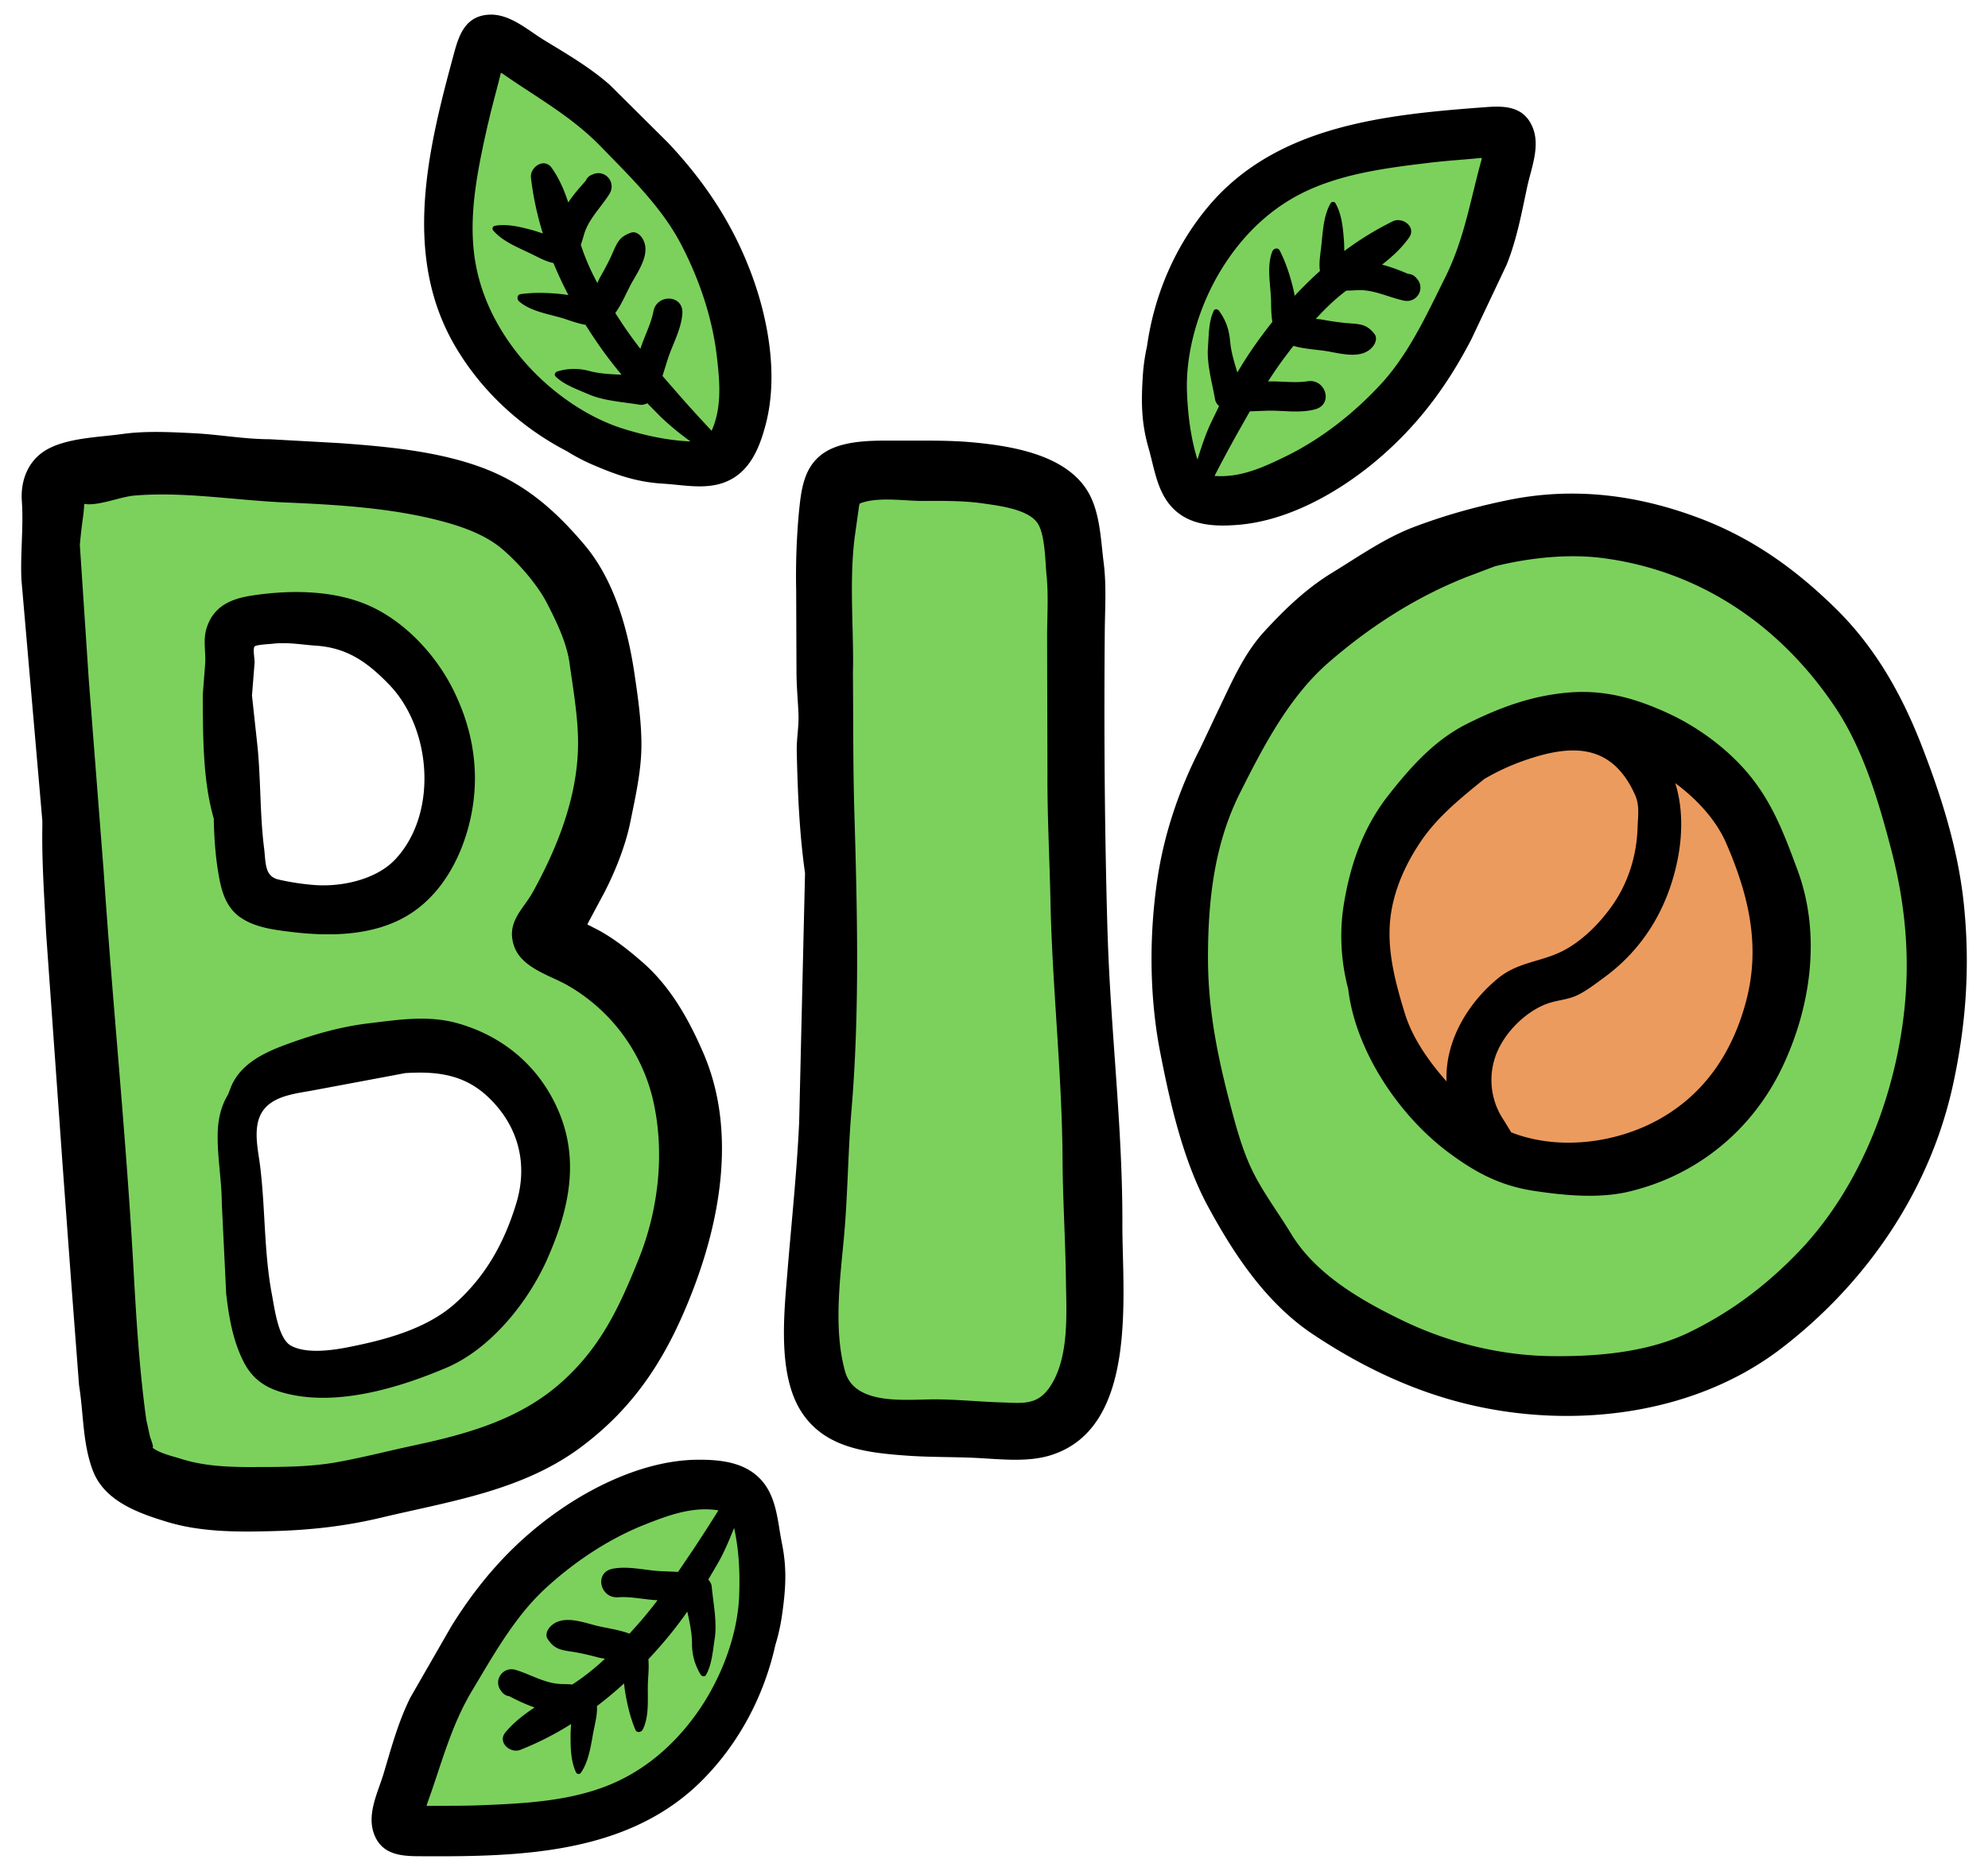
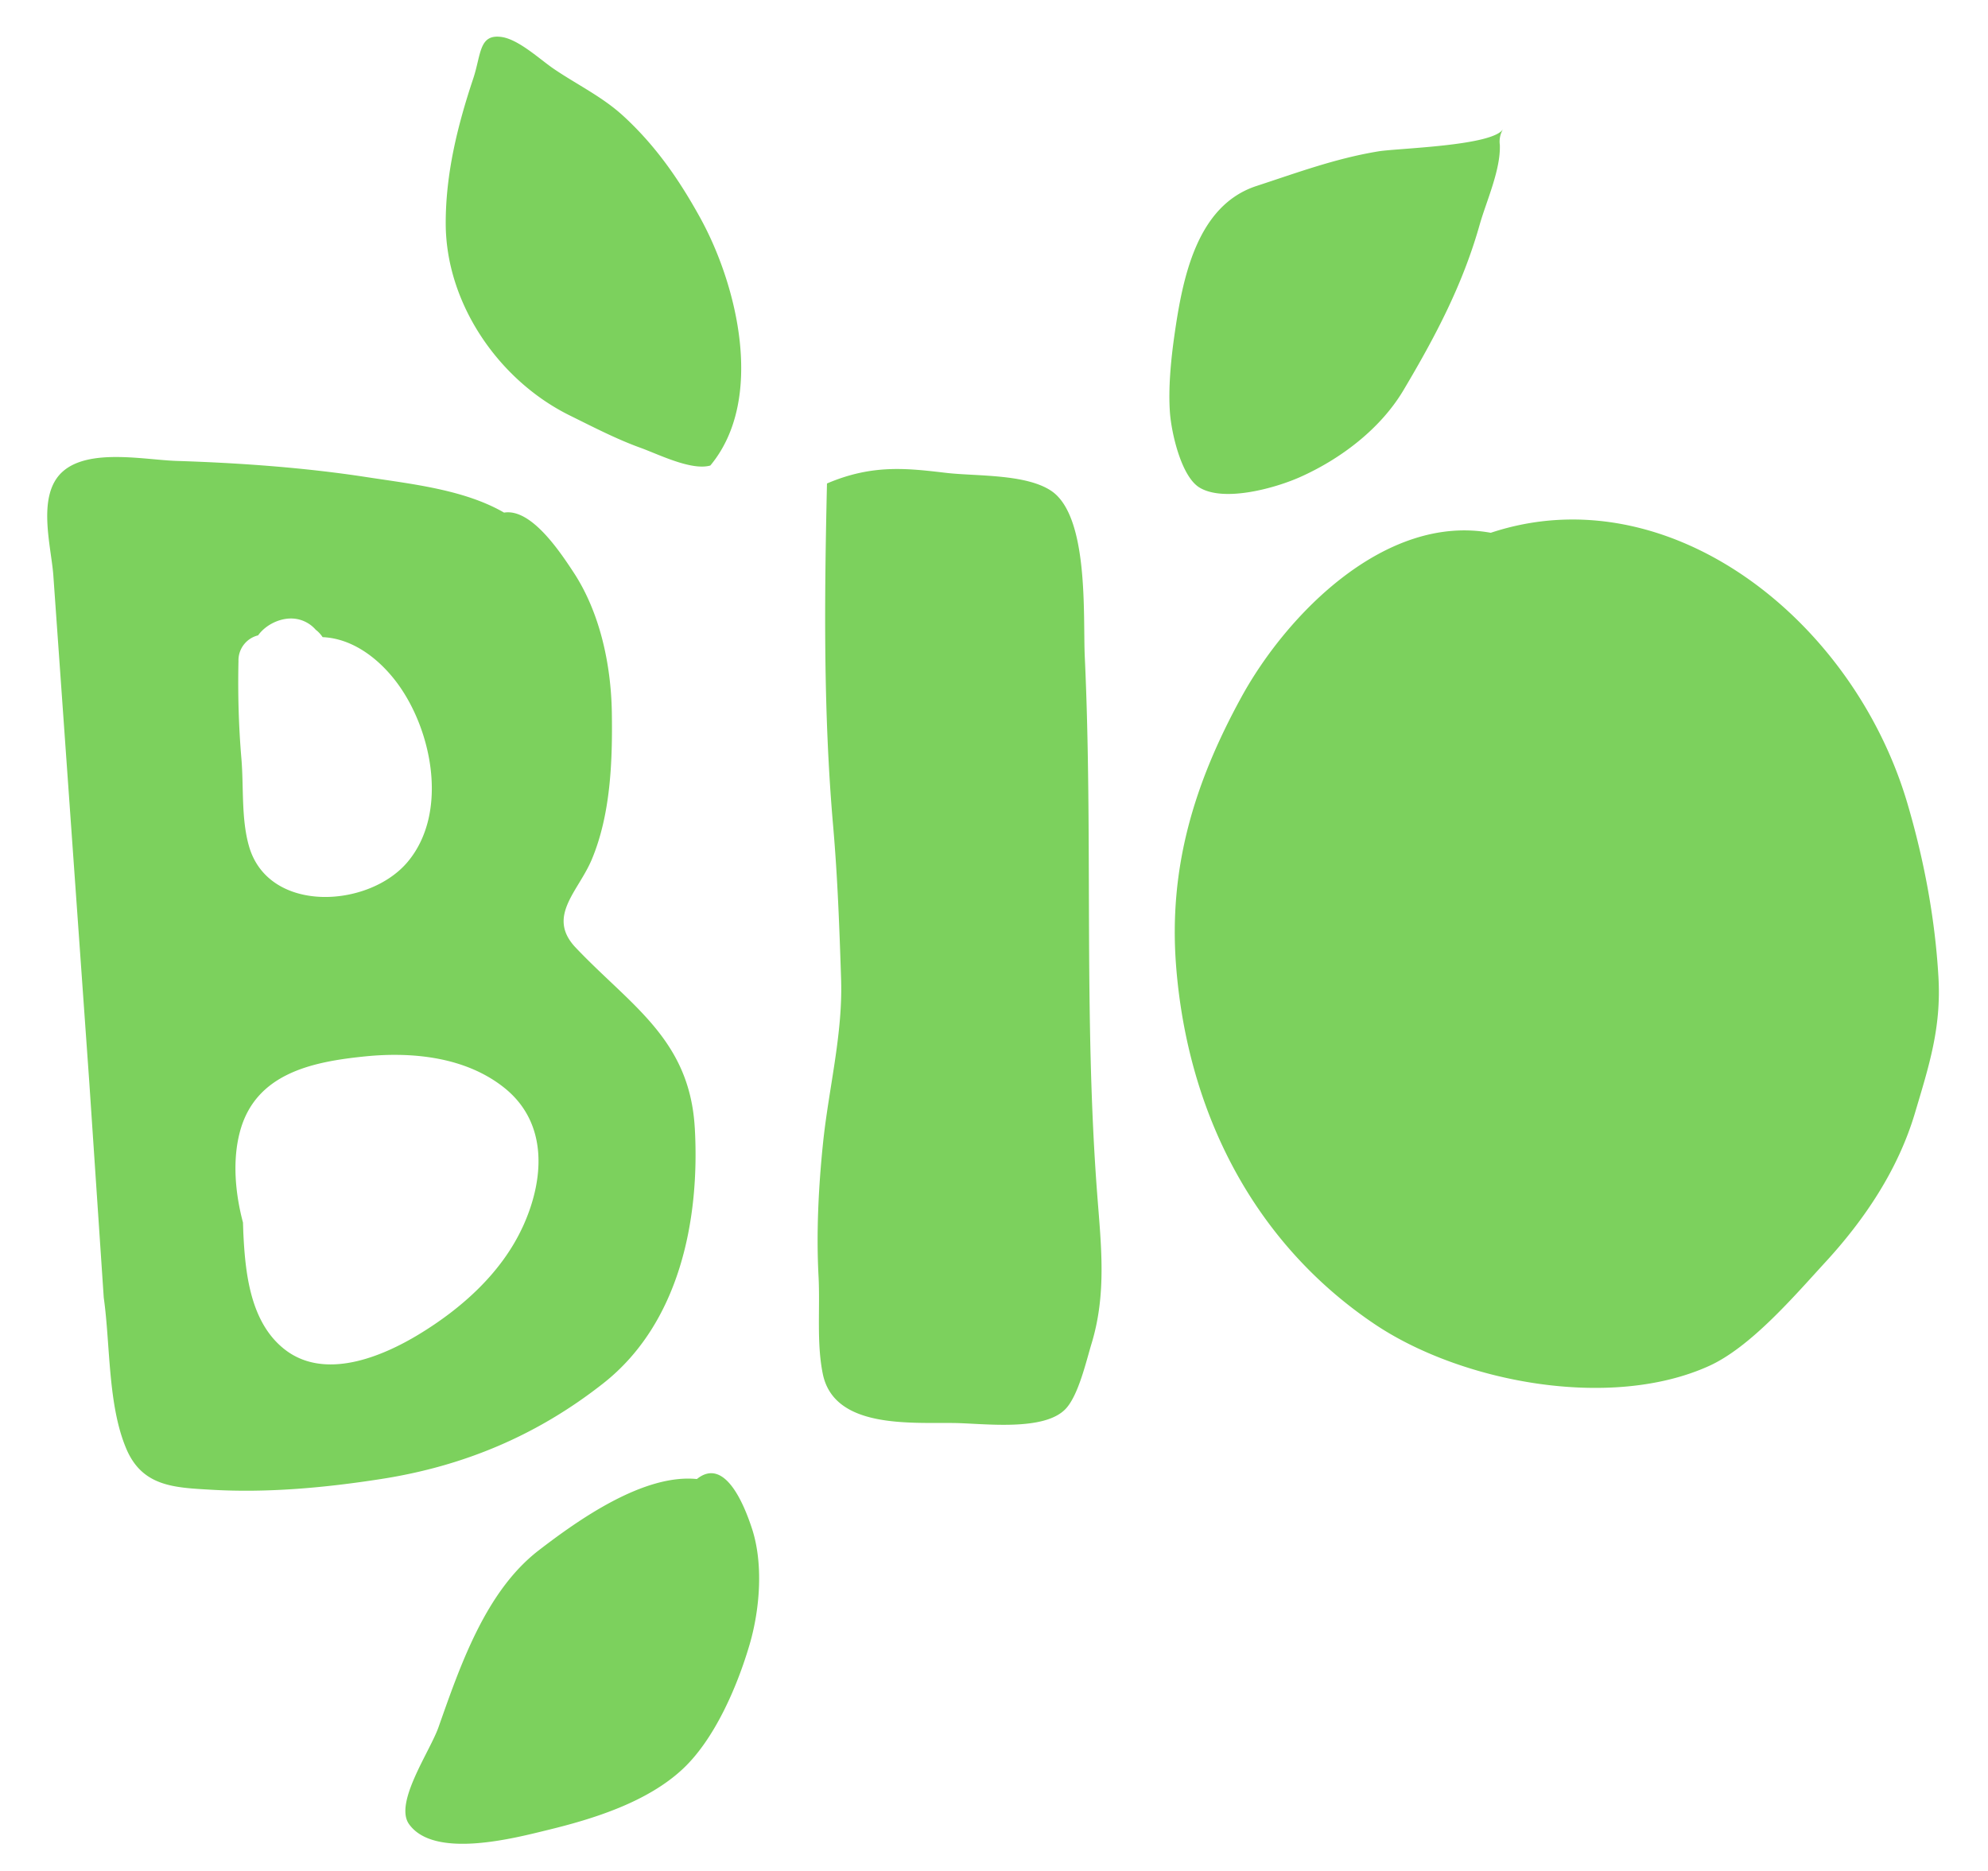
<svg xmlns="http://www.w3.org/2000/svg" width="68" height="64">
  <path d="M24.298 15.924c-.651.185-1.775-.385-2.4-.61-.803-.289-1.639-.722-2.41-1.103-2.436-1.203-4.239-3.836-4.242-6.57-.002-1.704.404-3.345.941-4.954.274-.822.191-1.528.962-1.423.591.08 1.314.765 1.796 1.093.802.545 1.662.953 2.38 1.614 1.102 1.013 1.902 2.169 2.621 3.471 1.284 2.324 2.225 6.23.352 8.481zm-.533 22.664c-.171-3.036-2.187-4.185-4.071-6.17-1.011-1.065.085-1.916.547-3.016.647-1.541.712-3.367.687-5.019-.025-1.637-.4-3.421-1.31-4.806-.513-.782-1.469-2.189-2.376-2.042-1.363-.789-3.167-.978-4.7-1.214-2.123-.327-4.35-.486-6.498-.554-1.09-.035-2.994-.443-3.9.365-.897.8-.399 2.521-.321 3.535l1.23 17.339.496 7.385c.228 1.605.133 3.673.775 5.176.553 1.294 1.656 1.32 2.905 1.393 1.936.113 3.91-.071 5.819-.369 2.823-.44 5.331-1.494 7.59-3.273 2.597-2.045 3.305-5.575 3.128-8.728zM8.157 22.612a.88.88 0 0 1 .671-.878c.245-.338.671-.558 1.075-.576a1.12 1.12 0 0 1 .896.384 1.02 1.02 0 0 1 .236.253c1.007.043 1.892.71 2.503 1.507 1.241 1.619 1.823 4.497.403 6.184-1.331 1.583-4.759 1.78-5.424-.539-.27-.94-.178-2.028-.26-2.998-.094-1.107-.125-2.226-.1-3.337zm9.722 19.356c-.723 1.573-2.089 2.79-3.55 3.676-1.292.784-3.229 1.576-4.588.518-1.187-.924-1.354-2.624-1.419-4.016l-.011-.327c-.271-1.022-.36-2.124-.11-3.084.526-2.024 2.487-2.417 4.292-2.599 1.624-.163 3.433.022 4.749 1.068 1.521 1.209 1.379 3.153.638 4.764zm10.408-25.43c-.089 3.9-.129 7.83.211 11.72.152 1.746.215 3.49.272 5.241.061 1.885-.428 3.748-.62 5.62-.153 1.487-.231 3.043-.152 4.537.058 1.088-.072 2.265.145 3.337.38 1.873 2.956 1.665 4.481 1.684 1.026.013 3.117.303 3.843-.501.429-.475.688-1.617.872-2.223.517-1.706.325-3.346.192-5.091-.467-6.114-.142-12.285-.426-18.398-.064-1.368.156-4.816-1.157-5.68-.88-.579-2.567-.49-3.579-.608-1.323-.154-2.516-.307-4.081.362zm16.146-.203c-.826.363-2.567.852-3.405.342-.624-.38-.957-1.864-1.009-2.552-.062-.829.031-1.798.147-2.618.278-1.964.755-4.472 2.813-5.145 1.392-.455 2.702-.943 4.167-1.184.673-.111 3.936-.182 4.273-.77a.82.82 0 0 0-.117.547c.033.856-.464 1.932-.692 2.739-.581 2.057-1.521 3.831-2.603 5.652-.79 1.33-2.165 2.369-3.575 2.99zm6.558 1.89c-3.591-.656-6.969 2.768-8.537 5.636-1.611 2.947-2.494 5.84-2.222 9.225.4 4.975 2.654 9.421 6.775 12.2 2.961 1.996 8.072 2.968 11.448 1.441 1.433-.648 2.929-2.406 3.991-3.561 1.348-1.467 2.481-3.164 3.054-5.088.484-1.628.905-2.922.805-4.652-.116-2.011-.492-4.008-1.06-5.938-1.87-6.354-8.215-11.268-14.253-9.263zM23.838 50.594c-1.822-.186-4.053 1.394-5.407 2.436-1.829 1.407-2.693 3.961-3.434 6.058-.292.827-1.523 2.586-1.006 3.31.864 1.213 3.641.469 4.752.199 1.568-.381 3.395-.953 4.603-2.078 1.099-1.023 1.871-2.828 2.29-4.25.358-1.215.482-2.781.082-3.991-.212-.642-.884-2.487-1.88-1.685z" fill="#7cd15d" />
-   <path d="M51.51 24.919c-1.55.138-3.404 1.823-4.047 3.187-.855 1.815-1.063 4.223-.572 6.154.696 2.737 3.255 5.058 6.079 5.382 2.601.299 5.799-.94 7.198-3.21 1.751-2.842.905-6.376-.779-9.026-1.531-2.409-5.211-3.007-7.878-2.487z" fill="#ec9b5e" />
-   <path d="M19.877 49.498c1.918-1.431 2.992-3.194 3.834-5.392.966-2.521 1.46-5.51.348-8.083-.498-1.154-1.122-2.269-2.076-3.103-.476-.416-.969-.808-1.525-1.109l-.367-.188.064-.127.534-.998c.367-.72.711-1.584.871-2.376.163-.807.361-1.681.378-2.506.018-.835-.114-1.752-.237-2.579-.225-1.516-.69-3.198-1.713-4.405-1.008-1.189-2.046-2.103-3.53-2.648-1.516-.557-3.267-.713-4.868-.828l-2.365-.131c-.877-.002-1.733-.163-2.606-.206-.8-.04-1.641-.084-2.435.027s-1.844.128-2.557.519c-.652.357-.93 1.05-.88 1.772.062.898-.055 1.792-.014 2.693l.715 8.243v.226c-.02 1.189.07 2.416.128 3.605l.568 7.987.285 3.88.275 3.615c.158.971.117 1.982.472 2.918.396 1.045 1.553 1.455 2.543 1.756 1.188.36 2.475.348 3.704.312s2.407-.17 3.6-.454c2.377-.567 4.842-.919 6.855-2.42zm-11.137.687c-.874 0-1.722-.018-2.562-.286-.254-.081-.749-.192-.971-.389.084.047-.069-.335-.074-.359l-.129-.586c-.242-1.739-.344-3.485-.442-5.238-.251-4.505-.713-9.01-1.015-13.512l-.512-6.584-.304-4.591a17.88 17.88 0 0 1 .101-.894c.024-.17.042-.34.049-.511.454.088 1.235-.241 1.696-.281 1.699-.148 3.478.162 5.176.234 1.795.076 3.718.189 5.457.667.697.192 1.439.467 1.993.947s1.181 1.196 1.512 1.841c.323.629.67 1.343.766 2.04.132.952.317 1.97.289 2.931-.05 1.732-.715 3.394-1.536 4.886-.338.614-.917 1.03-.658 1.838.238.745 1.169 1.003 1.789 1.339a6.14 6.14 0 0 1 2.95 3.857c.44 1.808.225 3.81-.466 5.528-.66 1.643-1.304 3.035-2.658 4.234-1.425 1.263-3.21 1.758-5.032 2.148-.876.187-1.751.415-2.632.573-.909.163-1.866.166-2.788.166zm-.505-18.796c.48.328 1.084.409 1.646.48 1.309.166 2.803.167 3.994-.515 1.212-.695 1.919-2.017 2.214-3.335.342-1.525.111-3.028-.589-4.43-.593-1.189-1.644-2.325-2.878-2.873-1.211-.538-2.709-.541-3.997-.345-.726.11-1.328.365-1.561 1.126-.121.395-.025.78-.044 1.178l-.084 1.093c.009 1.33-.011 2.895.376 4.233.012.591.048 1.18.141 1.767.099.62.229 1.244.781 1.622zm.473-8.715c.009-.117-.066-.469-.002-.557.048-.066.529-.085.614-.096.517-.061.982.031 1.493.066 1.068.073 1.759.568 2.495 1.328 1.461 1.508 1.682 4.425.206 5.988-.644.681-1.811.937-2.733.873a8.41 8.41 0 0 1-1.252-.189c-.49-.112-.435-.595-.494-1.057-.156-1.228-.107-2.475-.249-3.7l-.167-1.536.089-1.121zM18.722 43.06c.719-1.619 1.107-3.306.407-4.997-.638-1.54-1.882-2.609-3.468-3.057-1.02-.288-2.026-.124-3.065.001-.918.111-1.779.354-2.646.664-.801.286-1.691.657-2.045 1.499l-.102.265c-.213.351-.341.779-.356 1.303-.023.8.135 1.605.139 2.408l.151 3.114c.093.798.229 1.601.597 2.325s.953.994 1.724 1.141c1.686.321 3.665-.281 5.213-.94 1.518-.647 2.797-2.249 3.452-3.725zM9.94 46.024c-.422-.243-.553-1.288-.638-1.736-.276-1.453-.223-2.928-.403-4.389-.051-.416-.166-.923-.102-1.372l.005-.034c.033-.203.104-.394.237-.557.399-.489 1.187-.54 1.764-.655l2.575-.482.485-.092c1.024-.061 1.982.022 2.813.8 1.052.985 1.398 2.294.981 3.664-.408 1.336-1.034 2.472-2.083 3.412-.984.882-2.404 1.253-3.686 1.505-.541.106-1.434.231-1.948-.064zm27.942-14.171c-.099-3.42-.122-6.832-.093-10.255.007-.782.061-1.567-.037-2.345-.097-.759-.121-1.649-.485-2.337-.702-1.326-2.56-1.644-3.905-1.776-.92-.091-1.849-.063-2.772-.067-.783-.003-1.853-.019-2.5.485-.61.476-.688 1.232-.761 1.946a23.73 23.73 0 0 0-.096 2.664l.011 2.837c.002.475.048.939.068 1.412.018.43-.068.851-.059 1.285.031 1.39.088 2.788.283 4.165l-.201 8.536c-.08 1.706-.261 3.398-.4 5.099-.116 1.421-.337 3.456.438 4.73.793 1.303 2.26 1.46 3.642 1.561.807.059 1.631.039 2.442.082.788.042 1.683.144 2.45-.086 3.054-.919 2.476-5.524 2.484-7.923.01-3.34-.411-6.675-.508-10.012zm-2.024 15.661c-.416.571-.952.477-1.588.459-.758-.022-1.516-.102-2.274-.105-.953-.004-2.756.237-3.089-.953-.393-1.401-.183-3.075-.048-4.5.14-1.476.142-2.965.266-4.44.284-3.368.198-6.827.098-10.203-.047-1.587-.035-3.168-.049-4.746l.006-.304c.006-1.436-.126-2.947.058-4.371l.119-.846c.015-.091.019-.192.05-.28.606-.243 1.505-.089 2.141-.09.695-.002 1.405-.012 2.094.088.526.077 1.472.188 1.823.638.285.366.284 1.336.331 1.8.075.73.016 1.484.021 2.218l.011 4.578c-.007 1.462.073 2.905.103 4.363.061 2.955.397 5.898.414 8.856.008 1.364.097 2.736.115 4.104.015 1.169.131 2.732-.601 3.737zM67.177 30.96c-.189-1.868-.753-3.663-1.429-5.411-.691-1.787-1.602-3.411-2.988-4.763-1.377-1.344-2.825-2.377-4.626-3.059-2.14-.809-4.331-1.081-6.582-.614-1.1.228-2.113.51-3.164.905-1.013.381-1.888 1.003-2.806 1.564-.899.549-1.62 1.241-2.33 2.013-.721.783-1.129 1.765-1.589 2.714l-.607 1.284c-.726 1.413-1.236 2.93-1.465 4.462-.289 1.934-.28 4.033.096 5.954.341 1.746.78 3.683 1.632 5.259.891 1.649 2 3.313 3.581 4.368 1.609 1.074 3.344 1.916 5.228 2.38 3.615.89 7.806.408 10.804-1.893 2.927-2.247 5.095-5.416 5.879-9.056.441-2.048.578-4.02.366-6.105zm-1.988 3.007c-.214 3.149-1.443 6.535-3.657 8.844-1.111 1.158-2.326 2.073-3.76 2.768s-3.205.834-4.772.809c-1.704-.028-3.45-.462-4.987-1.2-1.425-.684-3.002-1.586-3.843-2.973-.411-.678-.895-1.323-1.261-2.027-.381-.734-.607-1.563-.817-2.36-.455-1.725-.779-3.333-.773-5.126.007-1.931.217-3.83 1.096-5.58.793-1.58 1.681-3.292 3.035-4.465 1.42-1.23 2.982-2.237 4.735-2.927l.952-.36c1.213-.299 2.535-.432 3.712-.276 3.349.445 6.084 2.34 7.935 5.116.957 1.435 1.475 3.206 1.908 4.862.417 1.598.609 3.235.496 4.894zm-5.386-7.497c-.716-.857-1.714-1.593-2.724-2.061-1.123-.52-2.2-.827-3.449-.717s-2.318.505-3.432 1.059c-1.121.557-1.932 1.469-2.701 2.445-.859 1.091-1.302 2.353-1.526 3.705-.162.979-.107 1.979.144 2.924.25 2.128 1.742 4.343 3.44 5.604.927.689 1.774 1.137 2.932 1.31 1.044.156 2.217.268 3.252.018 2.33-.561 4.202-2.107 5.224-4.251.989-2.076 1.334-4.558.519-6.752-.448-1.204-.846-2.287-1.679-3.284zM49.478 36.99c-.59-.663-1.161-1.473-1.419-2.306-.296-.955-.576-1.981-.524-2.994.054-1.061.491-2.066 1.084-2.935.562-.825 1.373-1.477 2.149-2.106a7.68 7.68 0 0 1 1.398-.644c1.59-.551 2.961-.584 3.757 1.176.17.376.103.736.09 1.139-.031.964-.327 1.903-.889 2.688-.439.614-1.045 1.22-1.734 1.553-.713.344-1.486.361-2.143.899-1.054.863-1.823 2.164-1.768 3.532zm10.249-2.747c-.466 1.763-1.434 3.211-3.046 4.083-1.456.787-3.396 1.034-4.989.409l-.253-.413a2.45 2.45 0 0 1-.311-2.115c.249-.802 1.013-1.59 1.794-1.874.335-.122.703-.134 1.025-.287s.633-.398.92-.607c1.364-.995 2.194-2.408 2.519-4.051.167-.844.178-1.778-.084-2.599.764.563 1.409 1.284 1.741 2.05.766 1.766 1.186 3.501.684 5.403zM40.191 17.454c.593.542 1.425.562 2.186.497 1.683-.143 3.378-1.093 4.653-2.154 1.42-1.182 2.454-2.558 3.299-4.193l1.207-2.551c.345-.861.508-1.748.7-2.651.142-.665.478-1.439.16-2.11-.306-.646-.918-.676-1.546-.629-3.411.253-7.189.607-9.532 3.415-1.131 1.356-1.838 3.015-2.083 4.761a6.68 6.68 0 0 0-.143.986c-.059.905-.058 1.621.193 2.495.214.746.3 1.581.905 2.133zm1.577-8.222c.682-1.117 1.609-2.049 2.787-2.634 1.339-.664 2.894-.857 4.361-1.033.587-.07 1.179-.105 1.767-.164-.002.046-.01.073-.007.062-.387 1.394-.585 2.703-1.239 4.019-.628 1.264-1.248 2.628-2.217 3.673-.912.983-2.018 1.857-3.22 2.446-.731.358-1.492.713-2.327.686l-.13-.006c.249-.485.509-.967.768-1.433l.44-.777.616-.023c.531-.011 1.105.095 1.622-.048.63-.174.353-1.055-.264-.958-.43.068-.918-.009-1.352.007.192-.298.392-.59.601-.868l.267-.35c.373.111.836.13 1.147.183.508.085 1.21.292 1.576-.167.086-.108.151-.289.054-.417-.275-.362-.528-.342-.954-.378a8.87 8.87 0 0 1-.836-.119 2.37 2.37 0 0 0-.222-.023c.307-.337.635-.655 1-.936l.045-.034c.119.001.238-.006.354-.013.569-.034 1.067.237 1.614.356.444.097.751-.417.441-.757l-.037-.04a.37.37 0 0 0-.259-.118c-.279-.118-.582-.236-.892-.315.345-.268.668-.562.926-.926s-.226-.719-.557-.557a10.55 10.55 0 0 0-1.659 1.018c-.003-.125-.003-.25-.013-.374-.033-.426-.075-.887-.289-1.261-.036-.063-.131-.063-.167 0-.257.45-.265 1.022-.326 1.53-.029.246-.077.531-.038.787a13.17 13.17 0 0 0-.863.848c-.018-.093-.036-.185-.059-.277-.107-.434-.249-.875-.455-1.272-.06-.116-.213-.069-.253.033-.204.522-.051 1.155-.042 1.707.003.209.004.462.045.7-.178.224-.351.453-.519.687a14.28 14.28 0 0 0-.679 1.045c-.105-.348-.213-.694-.246-1.056-.037-.403-.137-.717-.381-1.054-.042-.058-.144-.078-.181 0-.176.368-.168.847-.198 1.251-.044.576.146 1.221.245 1.784.015.084.067.164.135.226l-.284.586c-.191.411-.321.815-.454 1.243l-.026-.079c-.21-.715-.302-1.463-.332-2.205-.059-1.43.423-2.989 1.165-4.204zm-22.383 6.199a6.64 6.64 0 0 0 .882.464c.834.357 1.509.595 2.416.65.774.047 1.591.244 2.313-.142.709-.379 1.005-1.156 1.198-1.895.427-1.634.096-3.549-.479-5.105-.641-1.733-1.593-3.167-2.853-4.509L20.86 2.905c-.697-.613-1.479-1.062-2.266-1.544-.58-.356-1.197-.93-1.936-.854-.712.073-.943.64-1.109 1.247-.899 3.3-1.825 6.98.041 10.125.901 1.519 2.229 2.738 3.794 3.552zM16.699 4.212c.129-.576.294-1.146.434-1.721.042.018.065.034.056.027 1.185.83 2.353 1.453 3.376 2.509.983 1.013 2.061 2.053 2.723 3.315.623 1.187 1.078 2.522 1.232 3.852.094.809.174 1.644-.129 2.422l-.049.12a49.67 49.67 0 0 1-1.095-1.202l-.586-.674.184-.589c.166-.504.458-1.01.495-1.545.046-.652-.877-.685-.991-.07-.08.428-.315.862-.444 1.277a15.03 15.03 0 0 1-.618-.856l-.241-.368c.229-.315.402-.745.555-1.02.25-.451.679-1.044.368-1.542-.073-.118-.222-.239-.375-.19-.433.139-.499.384-.674.773-.116.258-.251.503-.391.749-.029.051-.061.124-.096.202a7.86 7.86 0 0 1-.549-1.255c-.006-.018-.011-.036-.017-.054.041-.111.074-.227.106-.338.157-.548.579-.927.874-1.403.24-.387-.143-.847-.567-.668l-.05.021c-.094.04-.161.116-.198.205-.204.224-.417.47-.595.736-.138-.415-.307-.817-.565-1.182s-.753-.027-.71.339c.076.656.216 1.289.406 1.904-.119-.039-.237-.08-.357-.113-.413-.111-.861-.225-1.286-.148-.071.013-.103.102-.056.157.338.393.875.591 1.333.817.223.11.475.25.729.298a13.16 13.16 0 0 0 .511 1.096c-.093-.014-.187-.028-.281-.037-.445-.044-.908-.057-1.351.005-.129.018-.136.178-.053.25.424.366 1.072.433 1.596.609.198.066.436.151.675.191a17.76 17.76 0 0 0 .475.719 14.27 14.27 0 0 0 .759.988c-.363-.017-.726-.031-1.077-.12a1.97 1.97 0 0 0-1.121.008c-.068.02-.121.11-.06.171.289.289.743.441 1.113.604.528.233 1.2.269 1.764.364a.42.42 0 0 0 .258-.052l.457.463a9.41 9.41 0 0 0 1.021.842l-.083-.002c-.743-.041-1.48-.203-2.19-.422-1.367-.422-2.677-1.396-3.575-2.5-.825-1.016-1.395-2.2-1.553-3.506-.18-1.484.156-3.015.48-4.456zm9.318 46.392c-.548-.588-1.375-.674-2.139-.671-1.689.008-3.455.819-4.811 1.774-1.51 1.064-2.651 2.353-3.624 3.916l-1.407 2.446c-.413.831-.646 1.702-.91 2.586-.195.651-.591 1.396-.328 2.09.254.669.861.747 1.49.751 3.42.021 7.215-.029 9.774-2.641 1.236-1.261 2.074-2.858 2.458-4.579a6.64 6.64 0 0 0 .221-.972c.131-.898.187-1.611.007-2.502-.154-.76-.173-1.6-.731-2.199zm-.733 3.972c-.056 1.43-.661 2.946-1.498 4.097-.769 1.058-1.767 1.913-2.989 2.402-1.387.555-2.953.623-4.429.68-.59.023-1.183.01-1.775.022.006-.045.016-.072.012-.061.498-1.359.8-2.647 1.557-3.907.727-1.21 1.454-2.52 2.504-3.483.987-.907 2.161-1.69 3.406-2.181.757-.299 1.544-.591 2.374-.498l.129.016c-.287.463-.585.923-.88 1.367l-.501.74-.616-.026c-.53-.031-1.094-.183-1.62-.082-.642.123-.437 1.023.187.976.434-.033.914.083 1.348.101a14.85 14.85 0 0 1-.668.817l-.294.328c-.363-.14-.823-.197-1.129-.274-.5-.126-1.183-.388-1.585.04-.095.101-.174.276-.087.411.245.383.499.383.92.453.279.046.551.113.824.185a2.39 2.39 0 0 0 .22.04 7.86 7.86 0 0 1-1.071.853l-.048.03c-.118-.011-.238-.013-.354-.015-.57-.011-1.045-.321-1.581-.484-.435-.132-.782.356-.5.719l.033.043a.37.37 0 0 0 .249.138 6.45 6.45 0 0 0 .864.386c-.366.24-.711.506-.997.849s.168.735.51.599a10.51 10.51 0 0 0 1.735-.882c-.007.125-.017.249-.017.374-.002.428.004.89.187 1.28.031.065.125.073.166.013.293-.428.346-.997.447-1.499.049-.243.12-.523.101-.782a13.21 13.21 0 0 0 .928-.776 5.62 5.62 0 0 0 .036.281c.072.441.178.892.352 1.305.051.12.207.086.255-.013.245-.504.143-1.147.178-1.698.013-.208.033-.461.011-.701.195-.209.386-.424.572-.643.265-.313.519-.645.76-.987.077.355.156.709.161 1.072a1.98 1.98 0 0 0 .295 1.081c.037.061.137.089.181.015.205-.353.235-.831.298-1.231.09-.57-.048-1.229-.101-1.798-.008-.085-.054-.168-.117-.236l.33-.561c.224-.394.385-.787.552-1.203.007.028.014.054.019.081.152.729.184 1.482.155 2.224z" />
+   <path d="M51.51 24.919z" fill="#ec9b5e" />
</svg>